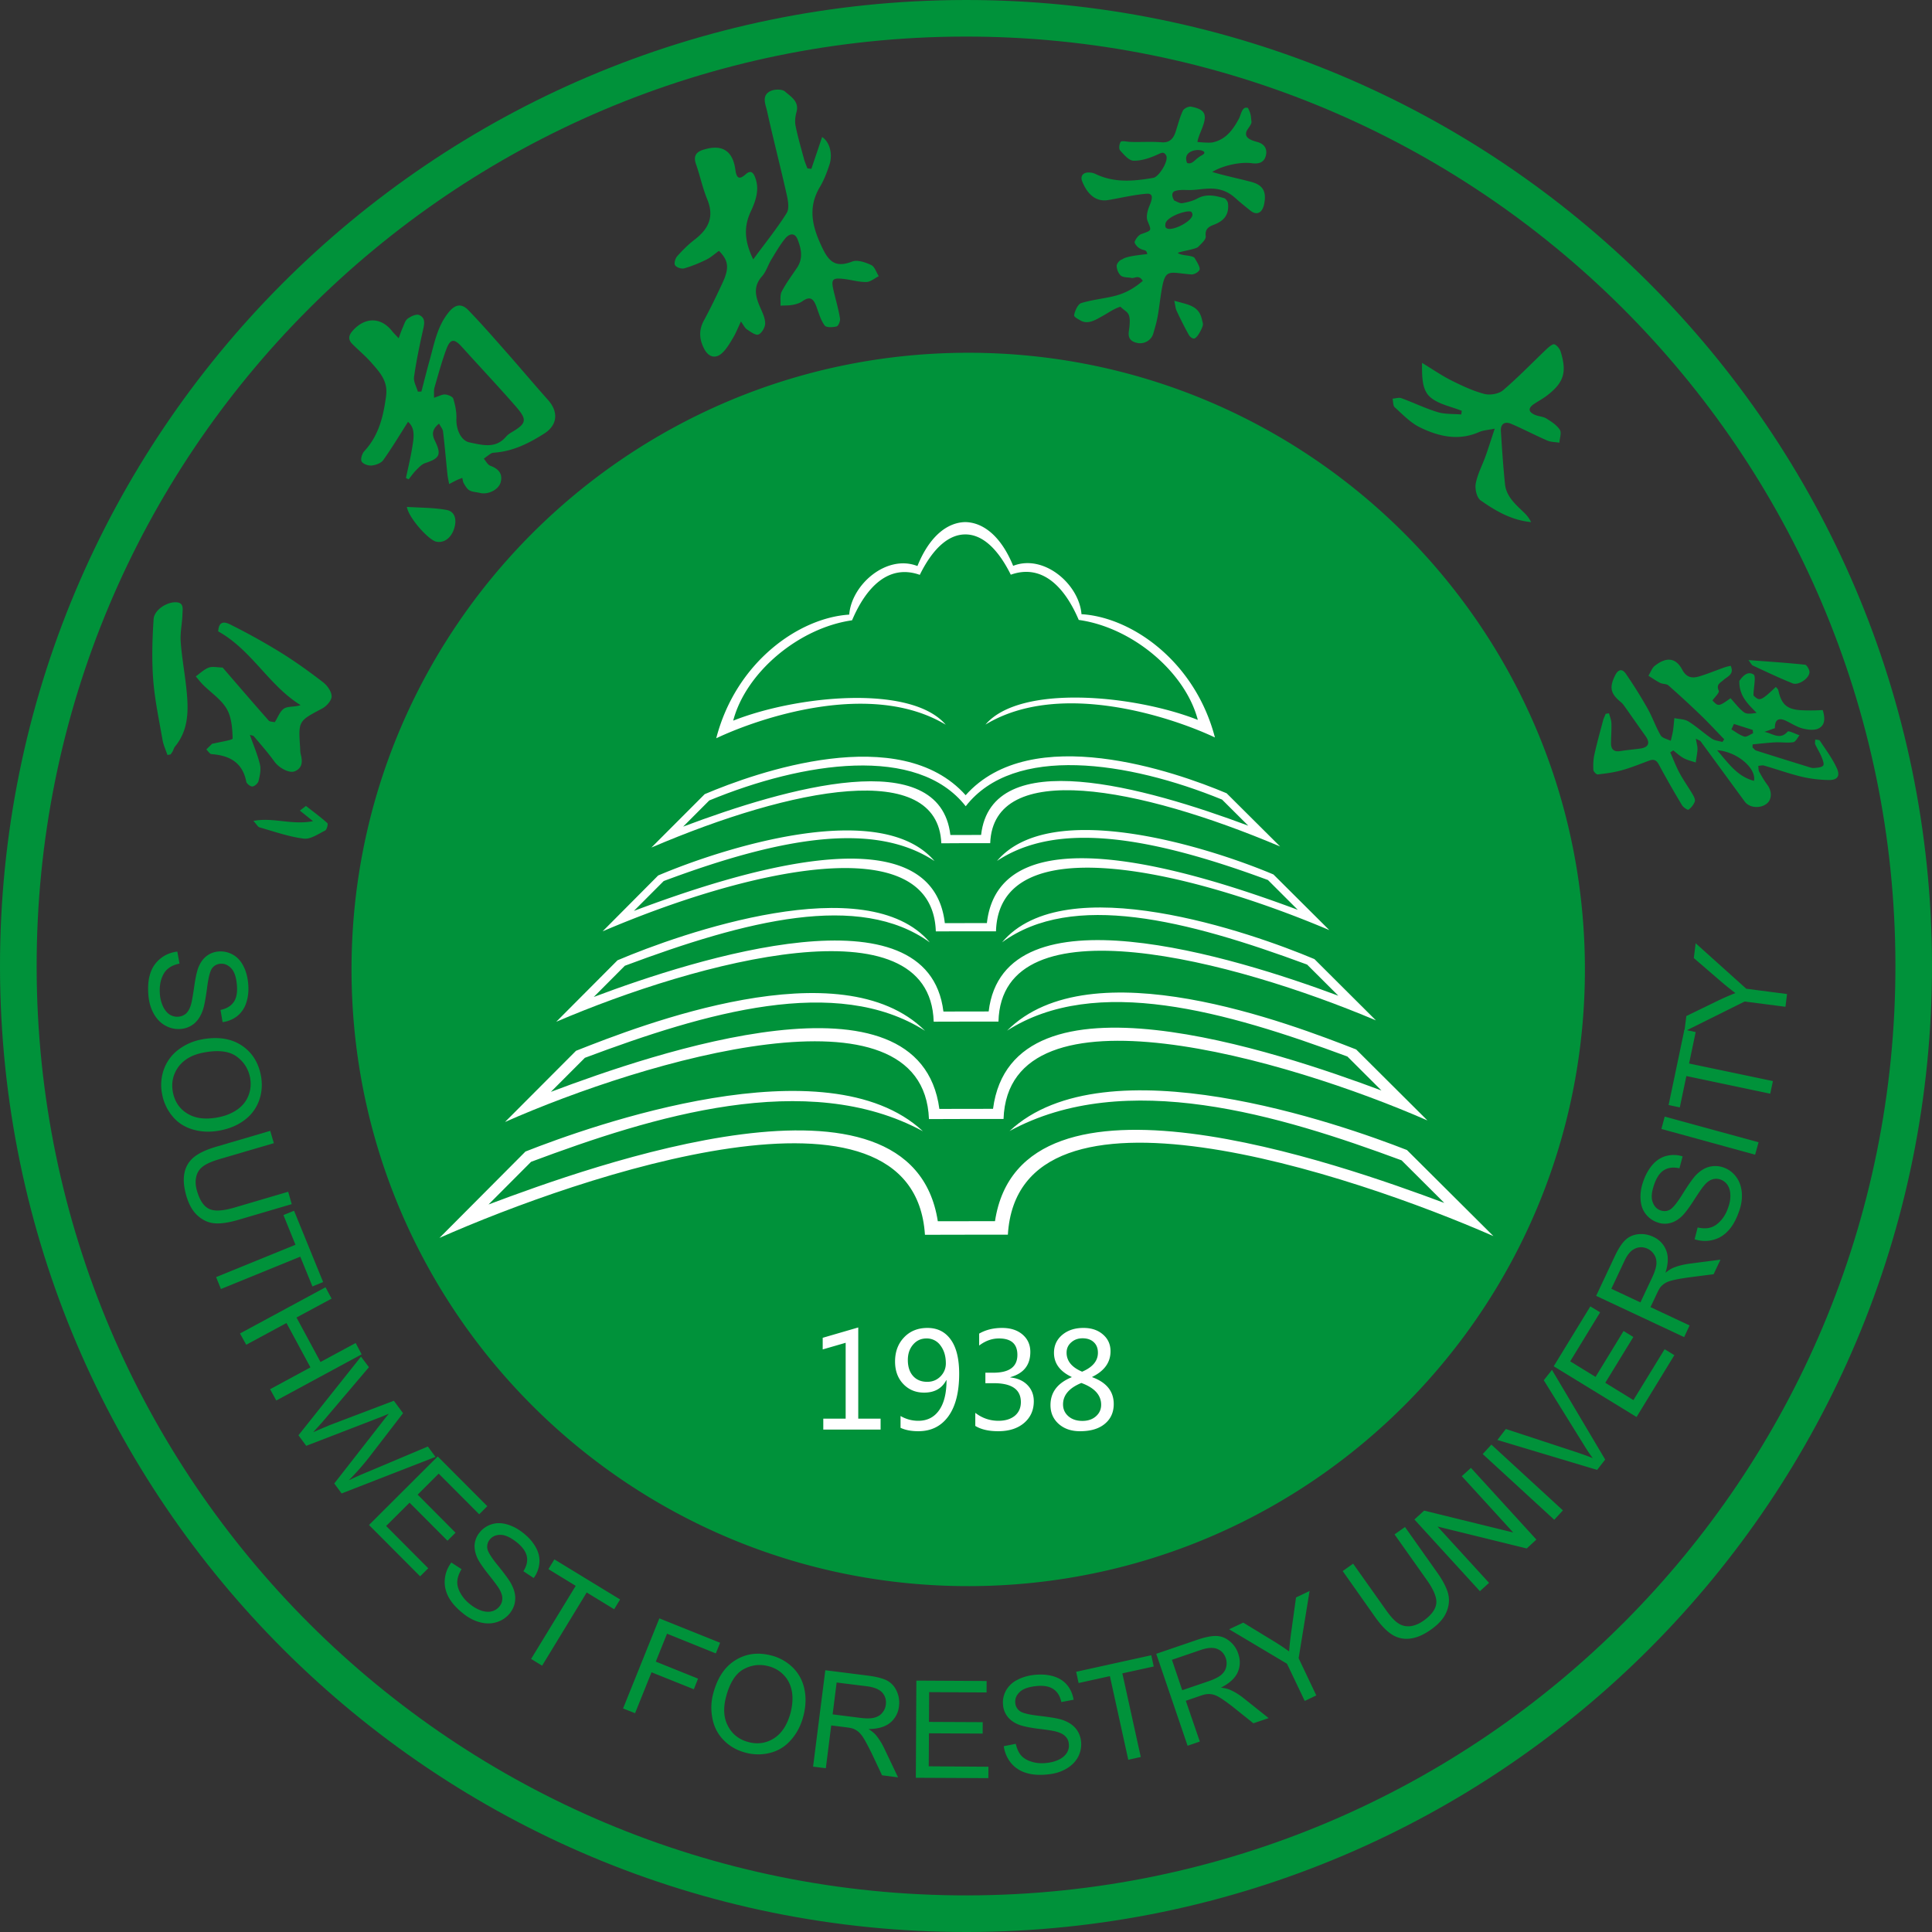
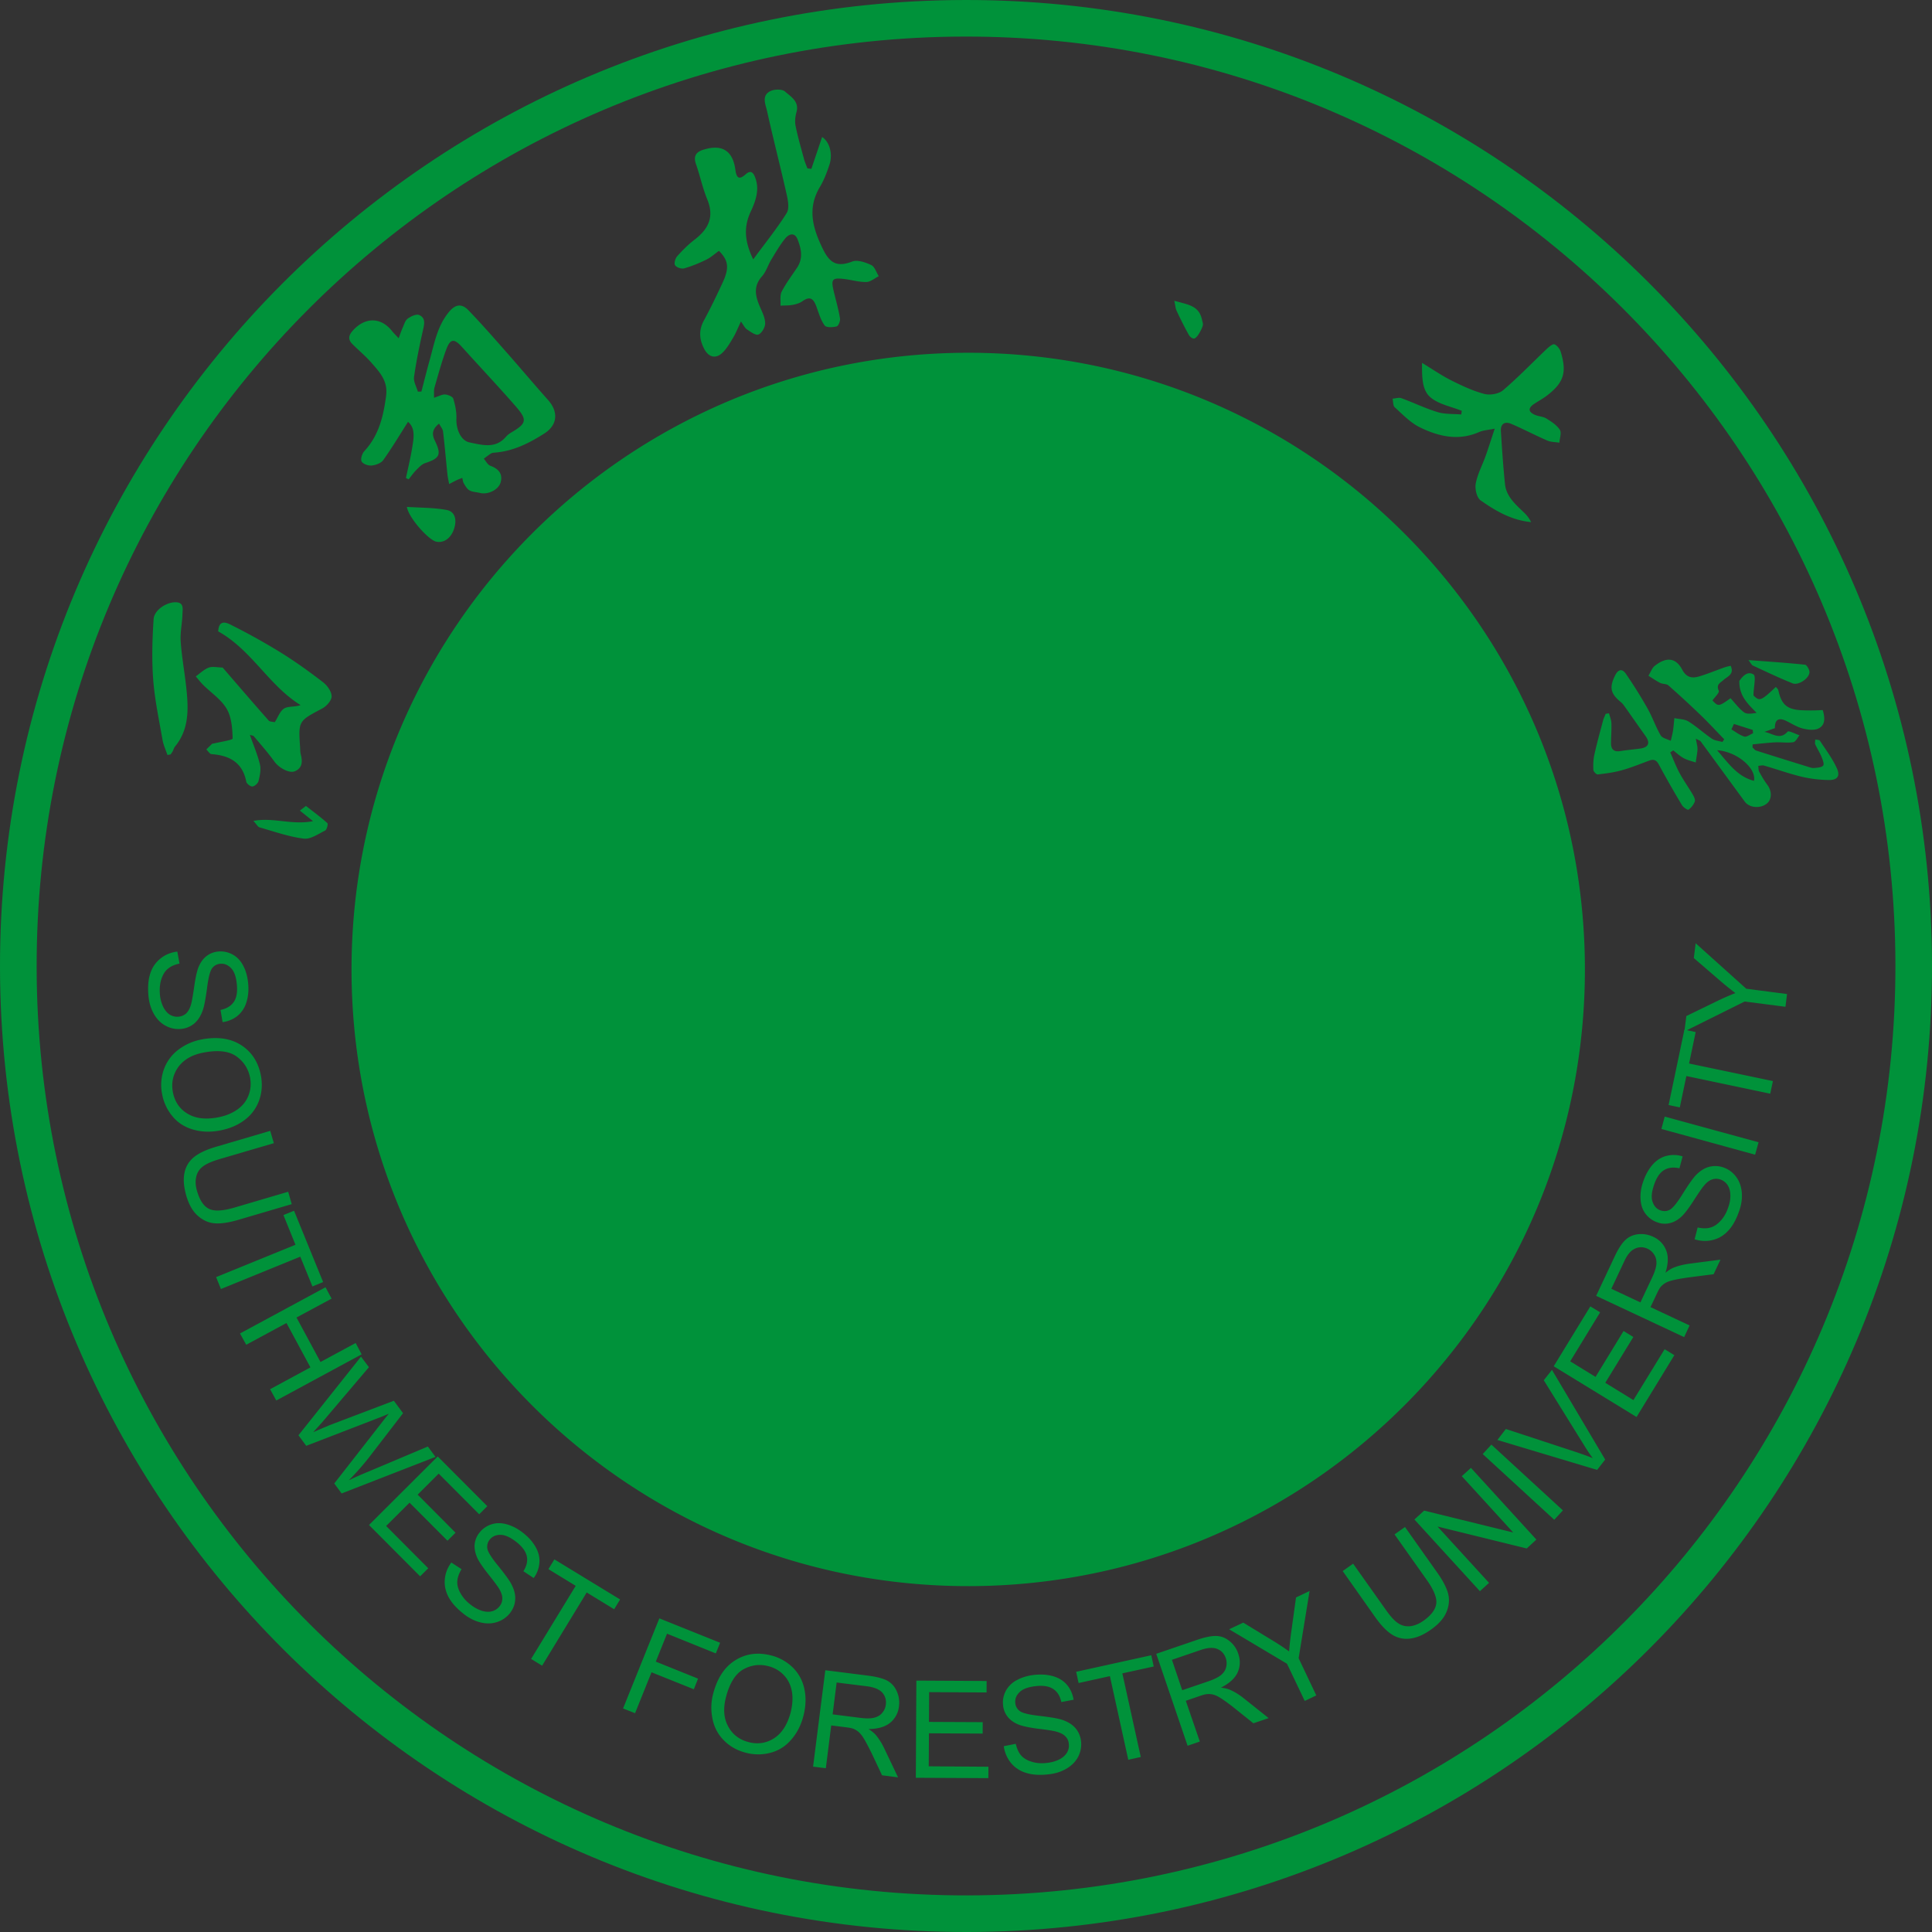
<svg xmlns="http://www.w3.org/2000/svg" width="200" height="200" viewBox="-0.2 0 200 200">
  <rect x="-0.2" y="0" width="200" height="200" fill="#333333" stroke="none" />
  <path d="M99.962 196.211c-53.135.09-96.28-42.914-96.368-96.05C3.503 47.018 46.509 3.875 99.639 3.786c53.135-.09 96.284 42.914 96.374 96.051.095 53.139-42.913 96.281-96.05 96.374M99.637.001C44.405.092-.291 44.94-.2 100.165-.106 155.395 44.75 200.091 99.97 200c55.222-.096 99.924-44.939 99.83-100.17C199.703 44.608 154.859-.091 99.638 0" fill="#00923a" />
  <path d="M18.155 98.507l.229 1.243c-.499.105-.892.278-1.192.527-.304.247-.528.604-.687 1.08-.153.472-.2.99-.153 1.562a3.7 3.7 0 0 0 .348 1.321c.194.37.42.638.694.806.278.16.575.229.883.202.32-.032.583-.146.802-.347.213-.208.392-.533.506-.959.08-.28.187-.892.323-1.83.131-.935.287-1.605.438-1.986.207-.502.488-.89.84-1.158.35-.27.75-.423 1.21-.468a2.6 2.6 0 0 1 1.457.296c.472.252.843.638 1.12 1.164.285.528.445 1.134.513 1.808.074.743.011 1.404-.18 1.992a2.874 2.874 0 0 1-.933 1.414 3.078 3.078 0 0 1-1.532.635l-.214-1.262c.633-.13 1.079-.404 1.375-.829.29-.42.391-1.019.317-1.792-.068-.798-.272-1.367-.6-1.706-.326-.338-.702-.491-1.112-.45a1.14 1.14 0 0 0-.853.47c-.206.28-.386.963-.523 2.066-.15 1.097-.286 1.855-.44 2.274-.212.61-.516 1.071-.897 1.388a2.5 2.5 0 0 1-1.38.548 2.746 2.746 0 0 1-1.552-.321c-.497-.263-.905-.666-1.22-1.21-.315-.544-.505-1.177-.576-1.895-.078-.903-.021-1.674.19-2.313a3.156 3.156 0 0 1 1.061-1.552c.482-.395 1.068-.637 1.738-.718M20.918 108.953c-1.19.216-2.066.71-2.642 1.48-.557.764-.758 1.634-.584 2.602.187.984.672 1.733 1.492 2.235.812.506 1.854.645 3.122.409.806-.144 1.477-.417 2.03-.798.55-.379.947-.864 1.173-1.443.241-.592.298-1.207.183-1.857-.178-.928-.643-1.666-1.402-2.214-.763-.554-1.884-.692-3.372-.414m-.226-1.354c1.642-.307 3-.102 4.101.61 1.085.71 1.754 1.759 2.02 3.153.163.912.1 1.774-.204 2.592a4.342 4.342 0 0 1-1.516 2.01c-.708.53-1.561.885-2.548 1.069-.996.187-1.928.145-2.796-.113-.86-.255-1.576-.72-2.114-1.385a4.965 4.965 0 0 1-1.057-2.29 4.776 4.776 0 0 1 .213-2.615 4.398 4.398 0 0 1 1.531-2.007c.71-.527 1.5-.86 2.37-1.024M29.633 123.369l.367 1.283-5.569 1.637c-.971.282-1.774.401-2.407.347-.638-.046-1.214-.31-1.742-.775-.535-.465-.932-1.169-1.202-2.094-.258-.907-.323-1.693-.182-2.359a2.765 2.765 0 0 1 .99-1.63c.518-.414 1.287-.777 2.31-1.073l5.574-1.64.377 1.277-5.572 1.635c-.834.245-1.425.503-1.78.78a1.783 1.783 0 0 0-.683 1.07c-.106.44-.076.935.088 1.483.275.94.681 1.554 1.228 1.825.546.274 1.422.229 2.632-.125zM22.172 132.206l8.214-3.347-1.244-3.077 1.099-.445 3.01 7.382-1.108.454-1.257-3.082-8.215 3.349zM24.646 138.04l8.852-4.782.63 1.174-3.633 1.957 2.484 4.603 3.64-1.964.618 1.173-8.836 4.779-.64-1.169 4.176-2.26-2.481-4.592-4.167 2.25zM30.697 148.578l6.475-8.139.819 1.093-4.38 5.16c-.456.544-.922 1.07-1.4 1.57 1.01-.435 1.605-.682 1.76-.748l6.6-2.51.952 1.289-3.223 4.188a26.716 26.716 0 0 1-2.387 2.753 41.99 41.99 0 0 1 2.048-.905l6.13-2.586.792 1.075-9.718 3.783-.762-1.032 4.89-6.267c.405-.53.663-.847.765-.955-.441.188-.809.34-1.136.461l-7.42 2.863zM37.998 157.867l7.114-7.096 5.134 5.149-.84.837-4.193-4.207-2.177 2.175 3.921 3.942-.834.829-3.927-3.939-2.423 2.412 4.359 4.377-.839.835zM46.521 161.752l1.06.688c-.266.432-.408.843-.44 1.23-.029.388.076.806.316 1.235.242.442.58.837 1.037 1.19a3.82 3.82 0 0 0 1.186.654c.41.119.761.131 1.073.043.309-.09.56-.256.753-.503.203-.246.29-.516.295-.813.003-.302-.12-.653-.346-1.032-.15-.247-.518-.748-1.111-1.489-.585-.742-.964-1.304-1.14-1.69-.216-.494-.308-.962-.27-1.402.053-.443.212-.845.502-1.203.307-.398.715-.68 1.215-.854.5-.167 1.04-.171 1.61-.01.58.163 1.134.45 1.67.873.585.453 1.026.954 1.327 1.495.301.54.431 1.09.378 1.644a2.994 2.994 0 0 1-.59 1.55l-1.065-.707c.345-.545.464-1.067.35-1.567-.113-.494-.473-.988-1.08-1.462-.634-.494-1.187-.741-1.661-.737-.471.003-.835.17-1.098.5a1.159 1.159 0 0 0-.238.94c.057.342.437.946 1.141 1.801.698.865 1.152 1.49 1.35 1.882.3.571.427 1.107.387 1.601-.026.497-.216.964-.546 1.388a2.78 2.78 0 0 1-1.296.905c-.53.184-1.111.202-1.724.057-.612-.148-1.201-.441-1.77-.89-.713-.56-1.229-1.13-1.55-1.718-.316-.59-.454-1.205-.4-1.84.05-.633.275-1.221.675-1.759M54.779 171.732l4.618-7.567-2.825-1.727.616-1.013 6.804 4.15-.615 1.014-2.842-1.737-4.615 7.577zM64.3 176.859l3.755-9.327 6.292 2.526-.445 1.102-5.051-2.04-1.163 2.89 4.374 1.762-.435 1.101-4.382-1.758-1.703 4.236zM74.956 175.68c-.309 1.175-.238 2.183.216 3.02.443.84 1.15 1.386 2.112 1.64.956.25 1.842.121 2.648-.397.8-.511 1.374-1.4 1.71-2.65.2-.795.248-1.518.137-2.18-.118-.662-.385-1.221-.813-1.68a3.287 3.287 0 0 0-1.605-.945c-.91-.248-1.776-.13-2.597.315-.818.456-1.431 1.415-1.808 2.877m-1.323-.368c.424-1.613 1.185-2.762 2.292-3.447 1.109-.69 2.346-.846 3.721-.49a4.904 4.904 0 0 1 2.26 1.282c.608.619.997 1.366 1.173 2.23.179.865.14 1.789-.115 2.764-.256.984-.693 1.813-1.298 2.483a4.14 4.14 0 0 1-2.155 1.325 4.961 4.961 0 0 1-2.525-.022c-.91-.236-1.672-.676-2.282-1.308a4.261 4.261 0 0 1-1.153-2.237 5.582 5.582 0 0 1 .082-2.58M85.993 177.47l2.842.36c.602.078 1.08.075 1.436-.007.352-.086.648-.25.85-.502.221-.251.339-.539.38-.858.056-.473-.054-.885-.36-1.237-.31-.343-.828-.56-1.573-.66l-3.159-.393zm-2.023 5.411l1.266-9.979 4.419.558c.892.117 1.558.289 2 .526.43.237.762.6.978 1.092.22.488.3 1.003.229 1.555a2.533 2.533 0 0 1-.91 1.704c-.522.425-1.267.646-2.238.653.325.212.57.41.734.596.34.406.65.89.92 1.47l1.4 2.938-1.659-.217-1.057-2.244c-.321-.64-.575-1.14-.785-1.49-.207-.35-.41-.6-.588-.752a2.038 2.038 0 0 0-.567-.34c-.146-.053-.389-.098-.733-.143l-1.531-.19-.558 4.428zM94.606 184.036l.056-10.06 7.272.04-.003 1.187-5.946-.033-.018 3.082 5.564.026-.005 1.183-5.56-.03-.024 3.417 6.18.044-.009 1.18zM103.71 180.765l1.242-.245c.117.497.291.892.534 1.181.262.304.628.523 1.102.67.474.154 1.004.193 1.564.128.505-.054.942-.179 1.32-.37.362-.187.621-.433.79-.709.157-.284.223-.579.178-.888a1.15 1.15 0 0 0-.36-.789c-.197-.216-.526-.378-.963-.492-.278-.079-.883-.18-1.823-.287-.945-.125-1.61-.266-2.007-.419-.504-.197-.89-.466-1.17-.817a2.227 2.227 0 0 1-.478-1.198c-.063-.51.033-.992.266-1.463a2.72 2.72 0 0 1 1.153-1.14c.522-.285 1.118-.463 1.787-.542.747-.075 1.412-.034 1.999.144.593.18 1.075.478 1.427.91.355.428.572.936.667 1.517l-1.27.24c-.128-.626-.413-1.072-.84-1.353-.432-.284-1.028-.382-1.803-.294-.789.084-1.36.297-1.689.632-.34.335-.474.702-.434 1.115.034.362.204.64.48.843.288.207.968.373 2.079.495 1.102.13 1.857.258 2.278.397.606.2 1.08.497 1.398.875.324.383.518.84.577 1.376.05.527-.04 1.048-.285 1.547-.261.507-.66.923-1.2 1.246-.545.327-1.174.53-1.888.604-.905.102-1.677.055-2.305-.147a3.204 3.204 0 0 1-1.58-1.03 3.5 3.5 0 0 1-.746-1.737M116.598 182.172l-1.902-8.658-3.24.713-.253-1.164 7.777-1.712.253 1.164-3.248.71 1.908 8.659zM122.183 174.97l2.708-.922c.574-.198 1.01-.41 1.294-.638.287-.235.467-.508.545-.827a1.653 1.653 0 0 0-.04-.94c-.161-.447-.44-.765-.868-.94-.43-.179-.998-.143-1.69.09l-3.013 1.03zm.556 5.75l-3.244-9.518 4.218-1.442c.844-.289 1.517-.421 2.022-.404.5.02.955.202 1.37.548.409.336.707.769.883 1.297.227.676.208 1.318-.071 1.933-.283.611-.854 1.131-1.725 1.57.397.046.697.122.917.216.493.21.98.513 1.476.91l2.545 2.028-1.581.536-1.933-1.549a19.052 19.052 0 0 0-1.36-1c-.338-.22-.632-.364-.86-.418a1.837 1.837 0 0 0-.656-.051c-.152.012-.397.075-.722.185l-1.463.506 1.45 4.218zM134.867 176.08l-1.838-3.851-5.988-3.567 1.462-.688 3.088 1.883c.578.348 1.132.718 1.655 1.096.048-.606.122-1.295.233-2.08l.485-3.504 1.404-.67-1.134 6.958 1.829 3.853zM144.163 158.842l1.082-.767 3.355 4.745c.582.824.951 1.548 1.113 2.166.15.613.096 1.246-.179 1.897-.264.643-.804 1.254-1.602 1.813-.757.54-1.486.852-2.159.93a2.782 2.782 0 0 1-1.866-.411c-.558-.35-1.148-.958-1.767-1.838l-3.344-4.74 1.08-.765 3.354 4.732c.499.718.937 1.196 1.314 1.436.363.247.774.346 1.235.304.445-.048.905-.235 1.373-.56.806-.572 1.241-1.157 1.325-1.754.092-.596-.234-1.42-.96-2.448zM153 164.72l-6.78-7.422 1.004-.919 9.223 2.264-5.322-5.829.945-.86 6.775 7.422-.999.922-9.23-2.27 5.33 5.83zM160.695 157.326l-7.403-6.802.896-.978 7.403 6.808zM165.133 152.164l-10.326-3.098.878-1.138 7.374 2.424c.582.2 1.132.394 1.62.593-.34-.454-.653-.937-.959-1.436l-4.11-6.625.848-1.076 5.51 9.285zM169.216 146.687l-8.577-5.251 3.792-6.2 1.014.618-3.098 5.07 2.623 1.613 2.902-4.753 1.01.621-2.904 4.742 2.913 1.79 3.229-5.267 1.008.616zM169.615 134.824l1.218-2.586c.261-.553.402-1.009.436-1.373.025-.37-.04-.693-.216-.963a1.589 1.589 0 0 0-.697-.633c-.44-.197-.861-.207-1.277-.022-.433.182-.805.608-1.117 1.284l-1.357 2.881zm4.527 3.594l-9.11-4.272 1.901-4.04c.376-.808.75-1.389 1.114-1.731.36-.352.806-.544 1.34-.61a2.876 2.876 0 0 1 1.547.265 2.535 2.535 0 0 1 1.343 1.394c.25.626.224 1.407-.07 2.336.303-.25.572-.421.802-.514.477-.199 1.036-.34 1.673-.429l3.223-.418-.714 1.508-2.458.314c-.71.101-1.269.19-1.666.287-.39.09-.691.196-.893.322-.2.127-.368.27-.5.439-.096.12-.206.338-.354.644l-.66 1.399 4.046 1.899zM175.223 128.29l.318-1.222c.49.108.92.118 1.298.013.372-.1.732-.328 1.07-.699.343-.367.6-.814.786-1.36.17-.476.25-.927.229-1.342-.013-.412-.118-.753-.295-1.019a1.478 1.478 0 0 0-.726-.556 1.317 1.317 0 0 0-.868-.006c-.278.091-.574.31-.857.661-.186.22-.54.732-1.051 1.525-.514.8-.931 1.344-1.232 1.628-.388.367-.804.608-1.237.704a2.184 2.184 0 0 1-1.292-.08 2.557 2.557 0 0 1-1.209-.871c-.32-.417-.497-.925-.525-1.524-.043-.592.053-1.215.281-1.856.244-.701.576-1.282.982-1.742.417-.46.886-.756 1.43-.889a2.969 2.969 0 0 1 1.66.056l-.331 1.23c-.616-.14-1.147-.074-1.586.185-.44.268-.776.765-1.03 1.495-.263.761-.325 1.365-.158 1.805.152.446.426.735.82.874.348.114.668.094.967-.074.305-.167.757-.72 1.34-1.662.586-.941 1.034-1.573 1.331-1.893.448-.464.92-.756 1.398-.881a2.52 2.52 0 0 1 1.49.07c.503.177.93.487 1.275.933.343.444.542.978.605 1.614.059.625-.026 1.277-.265 1.953-.298.857-.664 1.538-1.123 2.026-.45.498-.986.82-1.602.972-.613.158-1.243.135-1.893-.068M181.49 119.533l-9.703-2.664.344-1.28 9.714 2.658zM183.054 113.219l-8.682-1.827-.68 3.244-1.159-.245 1.635-7.799 1.168.247-.684 3.255 8.68 1.819z" fill="#00923a" />
  <path d="M184.63 104.222l-4.225-.545-6.239 3.1.204-1.598 3.258-1.582a28.14 28.14 0 0 1 1.818-.795 31.647 31.647 0 0 1-1.627-1.317l-2.676-2.307.19-1.535 5.24 4.71 4.22.55zM99.923 36.518c-35.248.06-63.791 28.687-63.733 63.947.067 35.256 28.693 63.791 63.947 63.73 35.263-.056 63.796-28.689 63.732-63.943-.055-35.263-28.685-63.792-63.946-63.734M77.772 26.85c1.274-1.73 2.464-3.198 3.462-4.79.29-.462.145-1.293.006-1.913-.647-2.883-1.393-5.745-2.029-8.63-.157-.714-.637-1.667.41-2.116.415-.178 1.16-.18 1.452.08.602.536 1.493 1.02 1.175 2.142-.128.454-.179.978-.085 1.432.233 1.144.562 2.268.866 3.397.092.332.235.653.353.977.137.019.273.034.409.051.376-1.11.752-2.22 1.113-3.293.718.437 1.145 1.683.764 2.85-.26.792-.56 1.592-.985 2.305-1.34 2.242-.752 4.279.309 6.448.727 1.49 1.493 1.873 3.03 1.286.543-.208 1.372.082 1.97.363.359.17.524.756.777 1.155-.426.211-.85.59-1.28.599-.755.015-1.513-.212-2.272-.307-1.273-.16-1.41.01-1.103 1.293.223.925.485 1.84.643 2.776.046.264-.16.783-.343.833-.394.105-1.066.14-1.237-.087-.4-.53-.597-1.221-.829-1.868-.273-.758-.576-1.297-1.478-.652-.287.206-.667.314-1.019.38-.409.077-.835.057-1.255.082.033-.49-.08-1.053.125-1.453.445-.87 1.047-1.661 1.592-2.48.647-.967.432-1.974.051-2.933-.312-.78-.91-.546-1.286-.082-.547.678-.987 1.442-1.439 2.19-.34.56-.528 1.24-.953 1.715-.955 1.073-.676 2.123-.18 3.244.231.528.51 1.098.503 1.646-.003.403-.354 1.006-.696 1.14-.289.113-.817-.285-1.19-.532-.218-.142-.339-.43-.62-.814-.315.663-.522 1.198-.813 1.683-.328.55-.658 1.129-1.115 1.561-.683.646-1.417.463-1.87-.401-.499-.953-.599-1.91-.05-2.924.694-1.282 1.325-2.597 1.94-3.92.72-1.541.624-2.321-.37-3.315-.424.302-.828.677-1.304.91-.74.362-1.511.683-2.303.905-.275.077-.783-.097-.934-.324-.125-.187.018-.707.214-.928.553-.62 1.149-1.218 1.805-1.72 1.431-1.095 2.064-2.351 1.317-4.16-.486-1.176-.746-2.443-1.167-3.65-.284-.807-.034-1.25.744-1.497 1.927-.608 3.05.068 3.326 2.044.106.765.305 1.177 1.068.496.58-.517.832-.104 1.011.401.442 1.243.008 2.397-.495 3.482-.732 1.575-.635 3.063.265 4.924M154.535 44.372c-.714.15-1.2.168-1.617.352-2.144.95-4.2.457-6.139-.49-.97-.474-1.77-1.324-2.592-2.066-.191-.171-.16-.59-.231-.897.308-.023.65-.146.914-.05 1.263.458 2.475 1.056 3.755 1.441.767.234 1.627.172 2.442.243.022-.125.037-.252.057-.377-1.093-.441-2.368-.664-3.227-1.383-.906-.758-.894-2.097-.889-3.58 1.17.71 2.07 1.338 3.046 1.823 1.096.548 2.225 1.082 3.403 1.39.587.154 1.488.004 1.935-.376 1.582-1.348 3.029-2.86 4.539-4.292.228-.213.61-.531.787-.462.281.108.555.473.65.785.656 2.144.306 3.196-1.463 4.543-.419.315-.887.562-1.319.856-.66.446-.536.838.127 1.12.375.158.832.163 1.167.37.517.32 1.078.682 1.394 1.172.198.305-.017.878-.05 1.332-.418-.07-.87-.056-1.25-.22-1.254-.546-2.467-1.185-3.722-1.725-.669-.289-1.129-.014-1.08.76.116 1.824.237 3.65.425 5.468.133 1.285 1.073 2.089 1.94 2.92.3.285.564.61.762 1.019-2.017-.189-3.676-1.157-5.233-2.255-.396-.279-.6-1.191-.497-1.74.18-.972.677-1.885 1.015-2.831.307-.862.582-1.737.95-2.85M25.666 76.07c.383 1.097.805 2.068 1.046 3.082.125.53-.014 1.15-.148 1.702-.06.236-.396.538-.63.562-.204.023-.598-.285-.64-.495-.386-2.002-1.737-2.712-3.59-2.853-.192-.014-.365-.315-.546-.483.202-.2.405-.403.612-.6.017-.018.067.002.1-.007.704-.174 2.018-.367 2.013-.526-.028-1.042-.11-2.213-.619-3.08-.567-.967-1.61-1.653-2.435-2.474-.275-.273-.51-.585-.762-.878.443-.314.85-.723 1.341-.908.388-.145.88-.017 1.44-.008 1.512 1.752 3.123 3.628 4.76 5.481.127.145.44.128.635.178.338-.522.544-1.157.976-1.42.42-.256 1.072-.13 1.698-.35-3.29-2.027-5.054-5.703-8.53-7.632.05-.816.39-1.144 1.235-.72a65.854 65.854 0 0 1 5.219 2.896c1.52.942 2.98 1.993 4.397 3.085.437.336.886.963.892 1.463.007.423-.528 1.021-.972 1.257-2.461 1.308-2.478 1.277-2.292 4.014.017.241.005.491.065.721.192.73.201 1.41-.6 1.76-.584.257-1.66-.36-2.103-.972-.662-.917-1.413-1.768-2.14-2.634-.071-.088-.24-.096-.422-.16M17.133 78.155c-.173-.521-.417-1.032-.51-1.57-.359-2.069-.805-4.138-.963-6.225-.159-2.078-.094-4.186.042-6.268.062-.962 1.39-1.804 2.358-1.744.802.051.64.721.63 1.19-.022.958-.25 1.921-.184 2.87.114 1.64.42 3.263.591 4.9.22 2.11.284 4.204-1.189 5.987-.106.13-.143.315-.225.468-.063.118-.145.223-.22.334zM26.032 84.978c2.09-.39 3.926.456 6.173.03-.454-.366-.907-.732-1.36-1.095.208-.162.418-.32.625-.483.749.585 1.516 1.148 2.22 1.78.093.082-.056.678-.228.766-.714.355-1.523.928-2.222.838-1.549-.196-3.056-.733-4.57-1.164-.186-.056-.31-.318-.638-.672" fill="#00923a" />
  <path d="M44.727 41.175c.536-.168.858-.363 1.162-.338.3.026.77.218.836.437.202.667.35 1.386.322 2.078-.041 1.04.434 2.265 1.376 2.452 1.265.252 2.651.686 3.733-.568.169-.195.386-.358.609-.488 1.655-.967 1.588-1.354.32-2.8-1.787-2.042-3.65-4.018-5.468-6.036-.798-.886-1.206-.866-1.627.278-.474 1.29-.834 2.626-1.217 3.95-.076.26-.03.557-.046 1.035m-3.66-6.163c.19-.499.283-.792.411-1.072.153-.332.258-.756.522-.95.33-.243.902-.509 1.195-.378.724.325.516 1.006.37 1.659-.35 1.578-.682 3.163-.904 4.763-.066.475.253 1.005.397 1.51l.367-.011c.284-1.085.551-2.174.854-3.253.482-1.716.777-3.483 1.967-4.95.704-.866 1.362-.919 2.043-.215 1.348 1.393 2.624 2.855 3.907 4.31 1.458 1.65 2.872 3.337 4.337 4.98 1.098 1.232.993 2.597-.396 3.479-1.55.986-3.181 1.81-5.063 1.967-.147.012-.315.02-.435.092-.264.16-.505.36-.755.542.22.252.398.627.674.73.819.303 1.297.79 1.081 1.677-.196.806-1.323 1.351-2.158 1.137-.357-.091-.758-.09-1.07-.26-.254-.137-.43-.45-.59-.716-.102-.165-.113-.384-.165-.58-.186.072-.376.137-.556.223-.272.13-.537.274-.803.413-.062-.343-.144-.681-.18-1.026-.152-1.473-.277-2.946-.453-4.415-.03-.257-.244-.493-.412-.814-.693.554-.77 1.078-.443 1.746.718 1.465.521 1.847-.992 2.34-.349.117-.65.44-.923.716-.293.293-.53.64-.789.965-.094-.045-.187-.091-.28-.138.217-1.028.467-2.05.637-3.088.167-1.01.372-2.06-.423-2.723-.85 1.334-1.655 2.683-2.563 3.958-.23.323-.783.52-1.21.562-.342.036-.891-.16-1.03-.421-.13-.247.047-.817.279-1.067 1.507-1.626 1.975-3.6 2.256-5.726.204-1.547-.669-2.45-1.51-3.416-.612-.7-1.339-1.3-1.995-1.96-.459-.46-.374-.894.05-1.37 1.284-1.437 2.933-1.42 4.095.07.135.17.295.322.655.71M41.92 52.472c1.404.096 2.783.074 4.11.318.865.16 1.048.978.82 1.802-.29 1.065-1.055 1.654-1.892 1.48-.795-.166-2.875-2.491-3.037-3.6M179.294 74.942c-.087.189-.17.377-.26.566.442.257.862.599 1.334.74.249.072.6-.214.906-.339-.01-.114-.018-.23-.029-.346l-1.951-.62m-1.739 2.72c1.197 1.382 2.105 2.727 3.814 3.168.282-1.278-1.75-3.03-3.814-3.168m.735-1.132c-.815-.838-1.606-1.698-2.446-2.509a98.019 98.019 0 0 0-3.334-3.07c-.198-.177-.583-.126-.843-.255-.427-.215-.817-.491-1.219-.741.216-.353.36-.8.666-1.04 1.198-.94 2.17-.833 2.828.405.457.86 1.064.916 1.808.687.874-.269 1.722-.62 2.585-.925.197-.07.41-.11.62-.163.417.889-.352 1.12-.738 1.47-.362.328-.78.463-.49 1.12.086.196-.408.649-.65.998.577.651.665.639 1.868-.23.47.51.869 1.07 1.394 1.459.29.214.793.145 1.306.054-.905-.914-1.819-1.745-1.79-3.304.27-.365.788-1.081 1.466-.67.285.172.017 1.256-.003 2.175.625.622.764.59 2.32-.885.091.124.232.23.258.362.32 1.474.911 1.985 2.429 2.056.376.017.755.022 1.135.019.34-.003.679-.023 1.03-.037.236.785.285 1.55-.44 1.905-.448.22-1.126.133-1.65-.003-.599-.155-1.142-.519-1.71-.788-.772-.366-1.168-.117-1.152.757-.352.126-.721.256-1.085.387.812.133 1.604.897 2.4-.027.112-.13.808.242 1.234.381-.213.249-.398.67-.65.712-.607.097-1.244-.013-1.865.018-.78.04-1.558.136-2.34.209-.004.105-.008.211-.015.318.13.11.24.278.39.326 1.772.566 3.552 1.117 5.33 1.667.21.065.436.153.646.134.335-.032.78-.046.953-.254.128-.156-.057-.626-.181-.922-.18-.437-.446-.839-.64-1.27-.06-.141-.002-.334.002-.504.164.038.408.021.473.122.614.937 1.303 1.845 1.761 2.858.371.812.04 1.233-.847 1.215a13.27 13.27 0 0 1-2.79-.34c-1.316-.318-2.594-.778-3.895-1.155-.183-.054-.4.017-.604.031.03.204.01.437.099.608.254.468.528.936.846 1.36.48.638.478 1.5-.054 1.93-.672.549-1.811.458-2.291-.202-1.524-2.075-3.034-4.156-4.561-6.23-.062-.084-.196-.117-.5-.284.078.48.179.79.17 1.097-.022.458-.121.914-.184 1.37-.417-.143-.86-.239-1.242-.446-.392-.211-.727-.532-1.084-.806l-.31.206c.318.715.593 1.451.963 2.137.42.775.936 1.496 1.384 2.257.122.211.262.523.19.709a1.877 1.877 0 0 1-.652.83c-.083.057-.539-.245-.671-.472a101.242 101.242 0 0 1-2.389-4.19c-.244-.453-.506-.6-.977-.428-.948.346-1.887.735-2.858 1.005-.81.227-1.66.338-2.5.434-.137.017-.441-.297-.449-.468-.025-.527-.012-1.072.105-1.584.262-1.192.591-2.37.906-3.553.062-.231.18-.45.269-.673.113-.015.227-.032.338-.048.09.338.236.673.249 1.015.026.691-.037 1.385-.04 2.076-.004.632.291.927.958.818.683-.11 1.374-.165 2.06-.26.877-.124 1.062-.589.551-1.302-.749-1.047-1.482-2.104-2.226-3.153a1.802 1.802 0 0 0-.312-.346c-1.103-.89-1.215-1.534-.612-2.762.33-.67.746-.724 1.12-.177a47.825 47.825 0 0 1 2.237 3.579c.508.901.845 1.9 1.366 2.794.172.292.684.383 1.043.565.077-.344.176-.687.23-1.036.066-.435.098-.877.143-1.315.49.106 1.055.096 1.456.346.852.528 1.6 1.222 2.432 1.786.302.204.72.229 1.085.337.065-.093.127-.186.187-.277M180.798 68.332c2.13.16 3.998.28 5.858.48.19.02.491.553.459.814-.082.647-1.157 1.348-1.748 1.113-1.394-.559-2.753-1.213-4.12-1.845-.121-.055-.188-.228-.449-.562M121.364 31.136c1.454.413 2.564.495 2.872 1.985.082.39.154.398.014.764-.12.317-.488 1.038-.797 1.154-.145.054-.445-.115-.594-.386a37.313 37.313 0 0 1-1.267-2.506c-.112-.24-.123-.528-.228-1.011" fill="#00923a" />
-   <path d="M124.224 16.07c-.766.403-.945.987-1.53.804 0 0-.403-.765.361-1.167.766-.403 1.933-.04 1.17.363m-1.054 5.941c.62.781-2.932 2.486-2.733 1.25-.047-.872 2.704-1.705 2.733-1.25m6.211-3.167c-1.079-.296-2.9-.674-4.094-1.045 1.091-.662 2.893-1.064 4.1-.903.699.094 1.27-.054 1.453-.79.178-.714-.174-1.211-.872-1.404-.637-.174-1.338-.408-1.15-1.047.083-.3.584-.767.533-1.08-.078-.473.009-.67-.36-1.396-.618-.223-.713.687-.937 1.102-.621 1.157-1.354 2.162-2.72 2.458-.317.068-1.236-.01-1.574-.039.032-.369.3-.968.43-1.296.592-1.467.476-2.065-1.085-2.361-.262-.051-.753.188-.86.423-.327.702-.515 1.47-.758 2.212-.228.689-.631 1.115-1.431 1.052-1.158-.094-2.175.004-3.336-.045-.268-.012-.813-.153-.916.01-.145.225-.2.714-.054.875.394.437.906 1.051 1.383 1.065.819.022 1.683-.272 2.446-.614.425-.19.698-.383.945.084.275.533-.741 2.202-1.34 2.306-2.04.355-4.064.538-6.014-.419a1.515 1.515 0 0 0-.47-.123c-.708-.096-1.119.295-.87.915.559 1.391 1.47 2.125 2.666 1.929 1.212-.2 2.78-.57 4.007-.658.758-.056.571.577.275 1.288-.195.464-.352 1.104-.184 1.528.412 1.028.479.959-.625 1.35-.303.108-.589.484-.708.804-.054.145.244.531.498.676.526.307.707.071.804.605-2.453.235-2.478.51-2.637.56-.266.08-.525.453-.528.635-.008.34.16.77.403 1.004.26.249.77.187 1.147.269.297.063.743-.382 1.152.304-1.257 1.065-2.26 1.433-3.352 1.66-1.044.219-1.987.327-3.005.63-.355.106-.656.78-.745 1.218-.05.225.308.381.614.568.795.488 1.598-.04 2.313-.436.673-.37 1.118-.728 1.86-.97.67.69 1.162.44.89 2.425-.124.698.043 1.155.861 1.33.672.144 1.44-.242 1.65-.973.334-1.146.438-1.483.643-3.007.545-3.964.554-3.333 3.29-3.115.284.023.723-.22.85-.465.128-.245-.34-.956-.495-1.221-.194-.33-1.405-.22-1.752-.545.381-.175 1.89-.386 2.114-.622.305-.325.823-.745.78-1.106-.093-.769.331-.99.86-1.192 1.095-.42 1.568-1.095 1.443-2.206-.023-.2-.229-.494-.41-.544-.907-.253-1.817-.47-2.75.036-.475.258-1.037.401-1.574.488-.256.041-.556-.173-.832-.272-.334-.562-.2-.888.079-.984.443-.15.963-.108 1.451-.101 1.436.02 3.103-.704 4.803.833.5.451 1.028.873 1.553 1.294.706.568 1.243.172 1.415-.638.268-1.253-.056-1.983-1.273-2.319" fill="#00923a" />
-   <path d="M145.447 119.05c-6.711-2.628-31.198-11.28-41.14-1.963 11.983-6.542 28.05-1.609 40.583 3.03l4.422 4.409c-10.715-3.993-43.831-15.798-46.51 1.89l-5.92.006c-2.738-17.67-35.817-5.756-46.51-1.734l4.404-4.417c12.518-4.68 28.562-9.678 40.564-3.165-9.961-9.289-34.428-.549-41.143 2.1l-8.905 8.942c14.507-6.42 49.108-18.227 50.258-.323l4.298-.009 4.286-.002c1.094-17.911 35.727-6.222 50.262.146z" fill="#fff" />
-   <path d="M140.191 108.641c-6.716-2.626-27.463-10.647-36.137-1.951 9.17-5.87 22.702-1.96 35.228 2.68l3.525 3.517c-10.706-3.993-38.225-13.324-40.208 1.898l-5.556.009c-2.035-15.213-29.522-5.796-40.216-1.766l3.52-3.524c12.504-4.683 26.035-8.643 35.213-2.797-8.701-8.673-29.43-.58-36.131 2.07l-7.352 7.371c14.508-6.412 43.33-14.909 43.888-.301l3.852-.012 3.868.001c.508-14.612 29.355-6.214 43.883.153z" fill="#fff" />
-   <path d="M135.872 99.287c-6.56-2.77-25.854-9.475-32.34-1.737 7.272-5.311 19.046-2.336 31.579 2.302l3.231 3.224c-10.717-3.996-34.648-11.44-36.196 1.63l-4.683.008c-1.598-13.068-25.5-5.541-36.198-1.508l3.22-3.232C77.01 95.29 88.77 92.273 96.06 97.562c-6.52-7.712-25.777-.944-32.336 1.847l-6.34 6.363c14.651-6.272 38.704-12.695 39.07-.008l3.35-.008 3.357-.001c.318-12.689 24.391-6.343 39.073-.125zM101.363 86.433l-3.18.005c-1.102-9.403-16.956-4.898-27.664-.866l2.704-2.71c9.748-4.02 21.54-5.8 26.548.6 4.98-6.414 16.773-4.68 26.536-.69l2.712 2.702c-10.705-3.995-26.59-8.447-27.656.96m25.416-4.316c-5.336-2.25-20.21-7.445-27.014.202-6.814-7.625-21.686-2.378-27.013-.11l-5.521 5.528c14.658-6.269 29.659-9.133 30.014-.44l2.534-.014h2.527c.324-8.693 15.333-5.873 30.008.343z" fill="#fff" />
-   <path d="M131.627 90.525c-6.57-2.776-23.015-8.008-28.617-1.402 6.125-4.06 15.514-2.661 28.049 1.977l3.088 3.085c-10.715-4-30.868-10.33-32.184 1.372l-4.355.006c-1.35-11.697-21.486-5.294-32.187-1.266l3.085-3.092c12.523-4.682 21.902-6.114 28.033-2.07-5.623-6.586-22.042-1.3-28.607 1.495l-5.75 5.782c14.644-6.27 34.134-10.9 34.493.005l3.116-.008h3.113c.322-10.903 19.824-6.345 34.505-.126zM111.755 63.581c-.242-3.101-3.892-6.257-7.073-5.005-1.289-3.156-3.166-4.504-4.962-4.529-1.8.033-3.671 1.385-4.948 4.549-3.187-1.246-6.823 1.922-7.06 5.029-5.193.324-11.722 4.903-13.767 12.8 4.362-2.068 15.982-6.072 23.757-1.404-3.587-4.19-15.385-3.037-22.001-.419 1.304-4.982 6.778-9.6 12.304-10.388 1.47-3.472 3.81-5.843 7.012-4.706 1.436-2.918 3.097-4.188 4.714-4.184 1.606-.009 3.262 1.254 4.706 4.17 3.211-1.15 5.56 1.211 7.034 4.682 5.527.766 11.02 5.367 12.327 10.347-6.61-2.596-18.413-3.711-21.981.485 7.741-4.689 19.387-.725 23.752 1.334-2.063-7.89-8.623-12.452-13.814-12.76M90.96 147.988h-5.933v-1.13h2.316v-7.853l-2.377.687v-1.203l3.68-1.071v9.44h2.313zM93.779 140.784c0 .69.176 1.243.532 1.649.359.404.848.613 1.476.613.544 0 1.002-.187 1.37-.558.367-.375.557-.827.557-1.354 0-.745-.185-1.36-.556-1.85a1.727 1.727 0 0 0-1.45-.728c-.557 0-1.02.21-1.383.633-.366.424-.546.956-.546 1.595m-.755 5.799a3.588 3.588 0 0 0 1.84.497c.93 0 1.646-.37 2.157-1.098.511-.728.763-1.766.763-3.11-.006.007-.017.007-.025 0-.455.864-1.218 1.292-2.294 1.292-.865 0-1.586-.295-2.157-.893-.567-.593-.852-1.37-.852-2.327 0-1.014.31-1.846.934-2.5.62-.654 1.432-.977 2.42-.977 1.032 0 1.836.4 2.415 1.212.58.805.868 1.984.868 3.531 0 1.909-.374 3.377-1.12 4.408-.75 1.029-1.784 1.541-3.109 1.541-.726 0-1.34-.117-1.84-.352zM100.762 146.257c.712.548 1.51.823 2.4.823.716 0 1.274-.178 1.696-.522.414-.352.622-.82.622-1.411 0-1.308-.935-1.96-2.81-1.96h-.863v-1.085h.822c1.662 0 2.491-.616 2.491-1.846 0-1.13-.634-1.7-1.905-1.7-.727 0-1.408.244-2.052.735v-1.236c.678-.392 1.47-.588 2.373-.588.883 0 1.59.229 2.125.69.534.462.798 1.058.798 1.794 0 1.355-.684 2.225-2.067 2.611v.031c.749.079 1.338.341 1.772.788.434.446.655 1.01.655 1.676 0 .928-.338 1.677-1.007 2.25-.668.567-1.565.852-2.677.852-.98 0-1.77-.18-2.373-.548zM113.456 140.039c0-.468-.142-.83-.428-1.095-.287-.271-.673-.404-1.161-.404-.459 0-.848.136-1.17.42-.32.276-.484.63-.484 1.064 0 .866.538 1.52 1.608 1.973 1.088-.462 1.635-1.117 1.635-1.958m-1.716 3.127c-1.261.515-1.894 1.258-1.894 2.217 0 .497.187.907.554 1.227.37.323.854.482 1.448.482.576 0 1.044-.16 1.405-.479.36-.32.538-.715.538-1.192 0-.997-.68-1.754-2.05-2.255m-1.003-.624c-1.218-.576-1.83-1.408-1.83-2.497 0-.763.29-1.385.86-1.863.572-.477 1.302-.715 2.189-.715.815 0 1.486.217 2.014.673.528.45.79 1.033.79 1.742 0 1.154-.632 2.033-1.903 2.657v.024c1.49.542 2.236 1.472 2.236 2.781 0 .858-.309 1.544-.923 2.05-.613.513-1.472.766-2.57.766-.901 0-1.635-.25-2.204-.755-.567-.506-.851-1.152-.851-1.953 0-1.321.73-2.28 2.192-2.882z" fill="#fff" />
</svg>